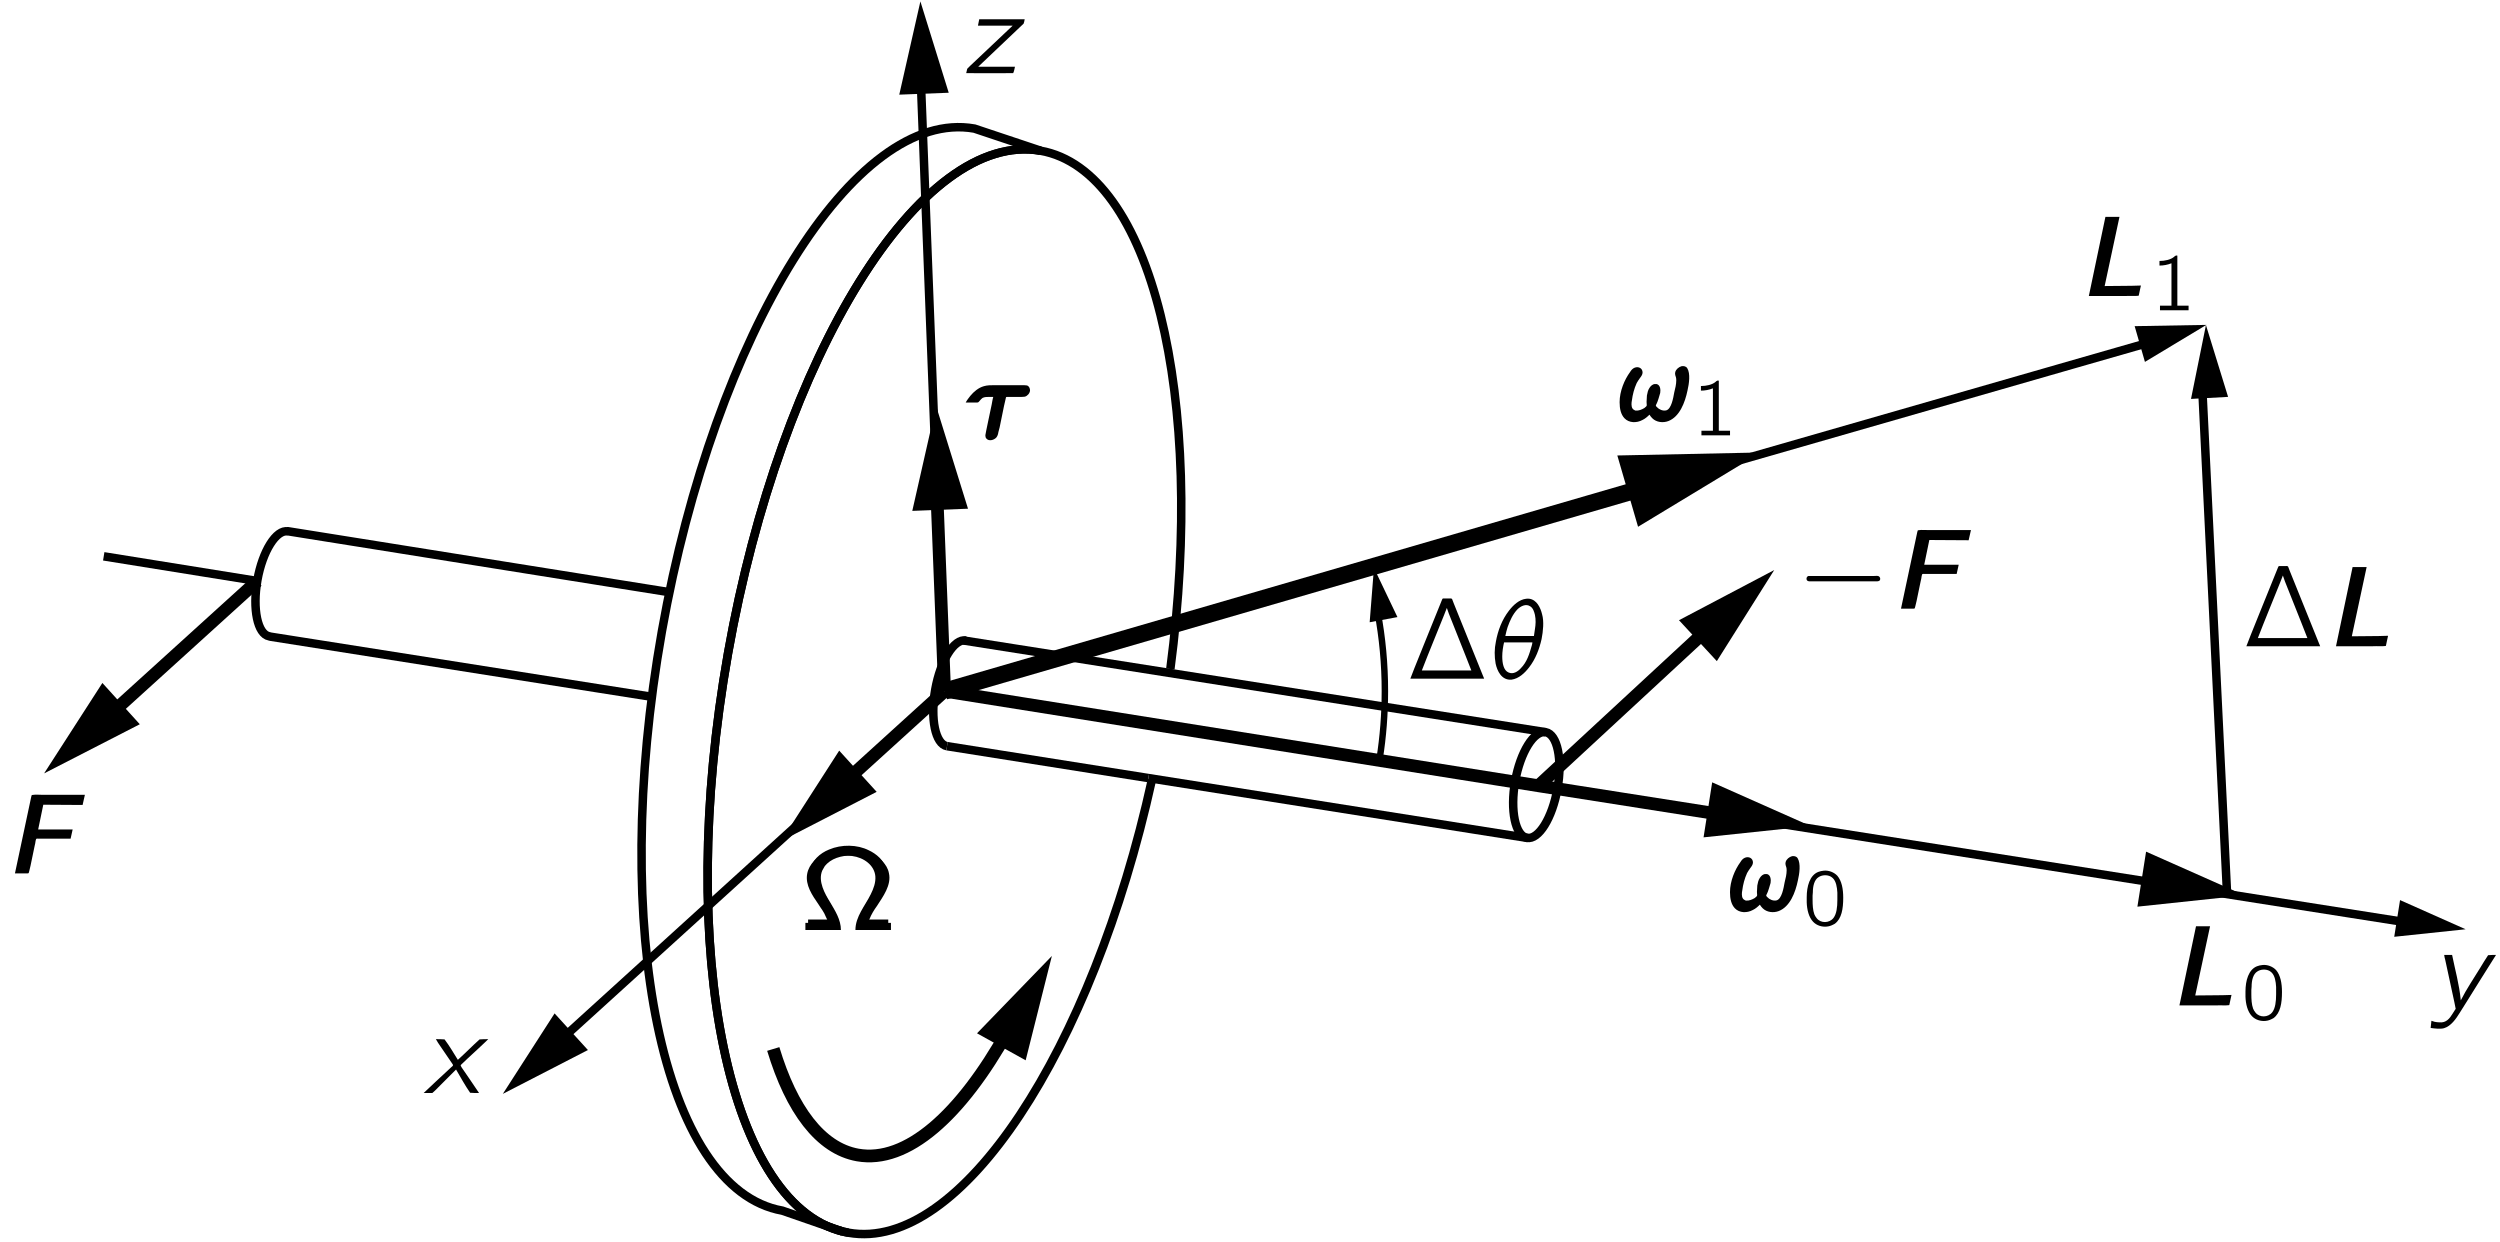
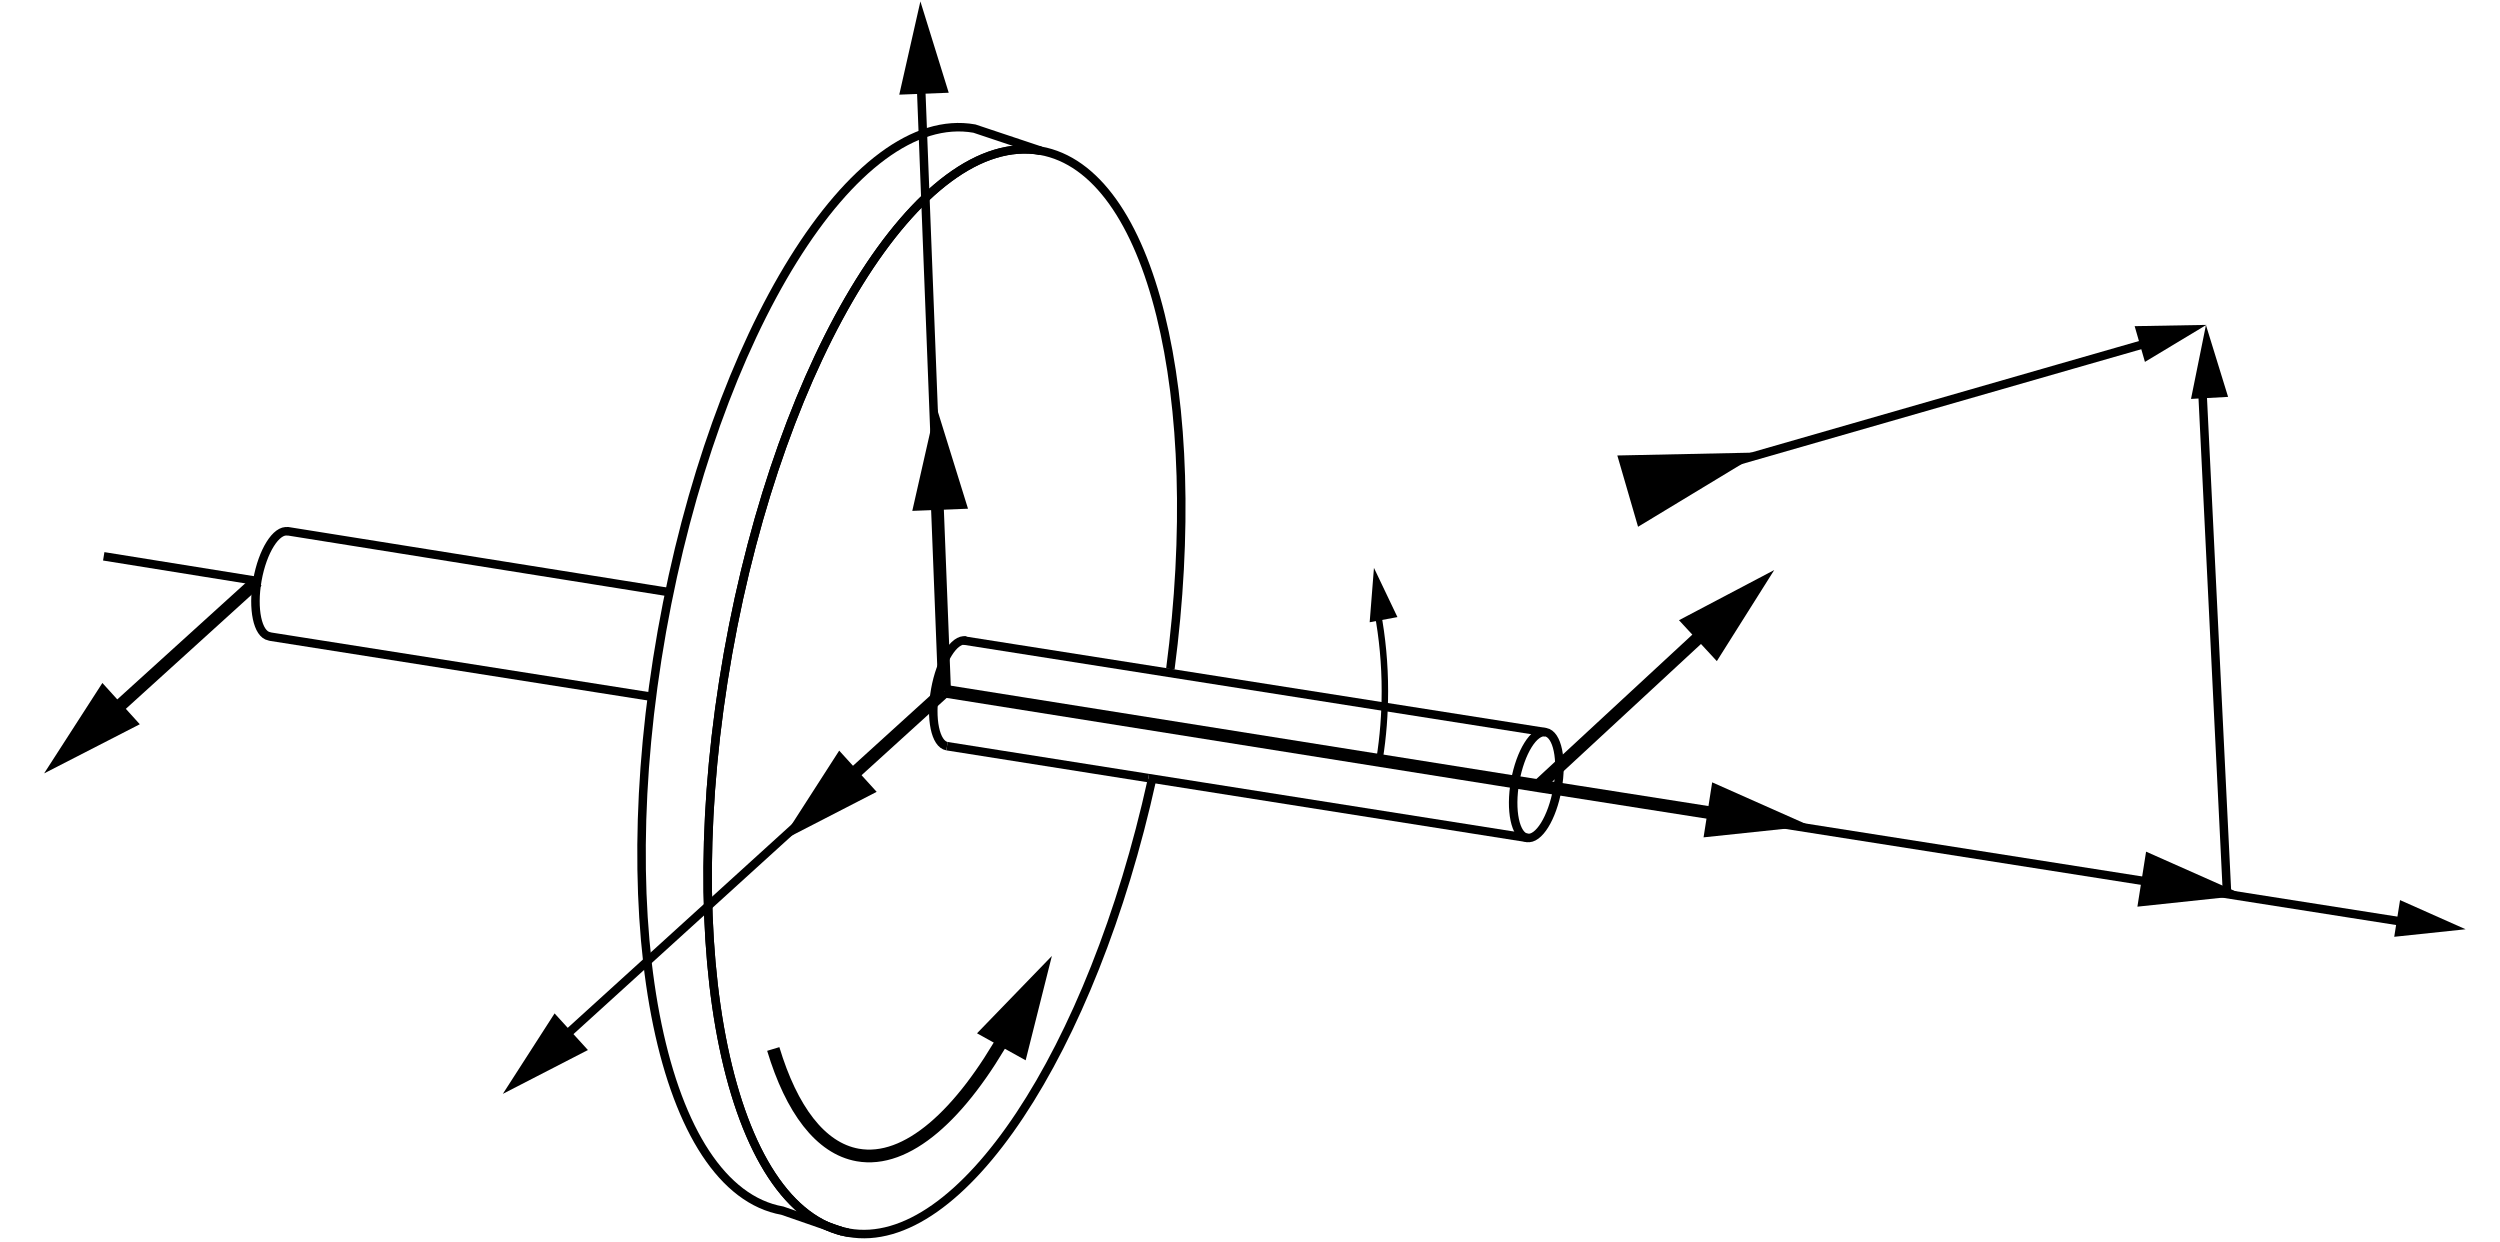
<svg xmlns="http://www.w3.org/2000/svg" xmlns:xlink="http://www.w3.org/1999/xlink" width="265.004pt" height="131.636pt" viewBox="0 0 153 76" version="1.1">
  <defs>
    <g>
      <symbol overflow="visible" id="glyph0-0">
        <path style="stroke:none;" d="" />
      </symbol>
      <symbol overflow="visible" id="glyph0-1">
        <path style="stroke:none;" d="M 0.75 -3.297 C 0.828 -3.141 0.922 -3.016 1.016 -2.875 C 1.078 -2.797 1.688 -1.875 1.719 -1.844 C 1.734 -1.812 1.797 -1.75 1.797 -1.703 C 1.797 -1.656 1.719 -1.609 1.688 -1.578 C 1.375 -1.297 0.047 -0.047 0 0 C 0.188 0 0.375 0 0.531 0 L 0.688 -0.141 L 1.984 -1.438 C 2.266 -0.953 2.531 -0.469 2.844 -0.016 C 3.016 0 3.203 0 3.391 0 C 3.297 -0.141 2.359 -1.531 2.328 -1.562 C 2.312 -1.609 2.266 -1.656 2.266 -1.688 C 2.281 -1.734 2.344 -1.781 2.375 -1.812 C 2.484 -1.922 2.594 -2.016 2.703 -2.125 C 2.812 -2.219 3.922 -3.25 3.953 -3.297 C 3.766 -3.297 3.594 -3.297 3.422 -3.281 C 2.969 -2.875 2.547 -2.438 2.094 -2.031 C 1.828 -2.453 1.578 -2.891 1.281 -3.281 C 1.109 -3.297 0.922 -3.297 0.75 -3.297 Z M 0.75 -3.297 " />
      </symbol>
      <symbol overflow="visible" id="glyph0-2">
-         <path style="stroke:none;" d="M 0.812 -3.297 C 0.828 -3.188 0.844 -3.094 0.875 -3 C 1.016 -2.312 1.516 -0.078 1.516 0 C 1.5 0.031 1.328 0.297 1.328 0.297 C 1.156 0.578 0.938 0.875 0.516 0.828 C 0.422 0.828 0.328 0.812 0.234 0.797 C 0.172 0.781 0.094 0.75 0.031 0.734 L -0.016 1.172 C 0.203 1.203 0.578 1.25 0.797 1.188 C 1.234 1.062 1.547 0.594 1.75 0.266 L 2.094 -0.281 C 2.281 -0.594 3.875 -3.125 3.984 -3.297 C 3.812 -3.297 3.641 -3.297 3.5 -3.281 C 3.328 -3.031 3.188 -2.781 3.031 -2.531 C 2.625 -1.859 2.188 -1.234 1.828 -0.516 L 1.828 -0.516 C 1.734 -1.516 1.484 -2.359 1.297 -3.297 L 0.812 -3.297 Z M 0.812 -3.297 " />
-       </symbol>
+         </symbol>
      <symbol overflow="visible" id="glyph0-3">
        <path style="stroke:none;" d="M 1.016 -3.297 L 0.938 -2.906 L 3.062 -2.906 L 1.047 -1 C 0.797 -0.75 0.516 -0.516 0.281 -0.266 C 0.266 -0.172 0.234 -0.094 0.219 0 C 1.172 0 2.188 0.016 3.094 0 C 3.156 -0.125 3.172 -0.266 3.203 -0.391 L 0.953 -0.391 L 3.734 -3.031 C 3.766 -3.109 3.781 -3.203 3.797 -3.297 L 1.016 -3.297 Z M 1.016 -3.297 " />
      </symbol>
      <symbol overflow="visible" id="glyph0-4">
        <path style="stroke:none;" d="M 2.25 -4.891 C 1.812 -4.844 1.453 -4.5 1.188 -4.156 C 0.766 -3.609 0.516 -2.953 0.391 -2.266 C 0.297 -1.828 0.297 -1.359 0.375 -0.922 C 0.469 -0.484 0.734 0.109 1.344 0.062 C 1.797 0 2.156 -0.344 2.422 -0.688 C 2.812 -1.188 3.047 -1.797 3.188 -2.422 C 3.281 -2.891 3.344 -3.516 3.219 -3.938 C 3.125 -4.344 2.891 -4.828 2.438 -4.891 C 2.375 -4.891 2.312 -4.906 2.25 -4.891 Z M 2.719 -2.609 L 0.969 -2.609 C 1 -2.797 1.062 -2.984 1.109 -3.156 C 1.25 -3.547 1.422 -3.938 1.703 -4.234 C 1.906 -4.438 2.234 -4.609 2.5 -4.422 C 2.672 -4.312 2.734 -4.094 2.781 -3.906 C 2.844 -3.609 2.828 -3.312 2.781 -3.031 C 2.766 -2.891 2.734 -2.75 2.719 -2.609 Z M 2.625 -2.219 C 2.625 -2.172 2.609 -2.109 2.594 -2.047 C 2.438 -1.5 2.297 -1.016 1.906 -0.625 C 1.734 -0.438 1.453 -0.25 1.172 -0.375 C 0.859 -0.5 0.781 -0.953 0.781 -1.359 C 0.781 -1.656 0.828 -1.938 0.891 -2.219 L 2.625 -2.219 Z M 2.625 -2.219 " />
      </symbol>
      <symbol overflow="visible" id="glyph1-0">
        <path style="stroke:none;" d="" />
      </symbol>
      <symbol overflow="visible" id="glyph1-1">
        <path style="stroke:none;" d="M 1.969 -0.391 C 2.016 -0.312 2.078 -0.234 2.141 -0.172 C 2.391 0.078 2.797 0.125 3.125 0 C 3.812 -0.266 4.141 -1.125 4.297 -1.875 C 4.391 -2.281 4.484 -2.906 4.281 -3.234 C 4.203 -3.359 4.062 -3.375 3.938 -3.359 C 3.766 -3.312 3.594 -3.172 3.547 -3 C 3.531 -2.938 3.531 -2.875 3.547 -2.812 C 3.578 -2.703 3.609 -2.656 3.609 -2.5 C 3.609 -2.25 3.547 -2 3.484 -1.75 C 3.422 -1.406 3.312 -0.75 3 -0.656 C 2.781 -0.594 2.531 -0.734 2.453 -0.828 C 2.422 -0.859 2.359 -0.906 2.359 -0.953 C 2.359 -0.969 2.375 -1.016 2.391 -1.031 C 2.484 -1.203 2.578 -1.562 2.625 -1.719 C 2.656 -1.906 2.641 -2.203 2.406 -2.266 C 2.375 -2.266 2.344 -2.266 2.312 -2.266 C 2.172 -2.266 2.047 -2.156 1.969 -2.031 C 1.875 -1.891 1.844 -1.734 1.812 -1.562 C 1.812 -1.469 1.797 -1.375 1.797 -1.281 C 1.797 -1.219 1.781 -1.141 1.797 -1.062 C 1.797 -1.031 1.812 -0.969 1.797 -0.938 C 1.781 -0.891 1.703 -0.844 1.656 -0.797 C 1.5 -0.703 1.312 -0.625 1.125 -0.641 C 1.094 -0.641 1.078 -0.656 1.047 -0.672 C 0.859 -0.75 0.859 -0.984 0.875 -1.156 C 0.875 -1.188 0.891 -1.219 0.891 -1.25 C 0.938 -1.625 1.031 -1.984 1.188 -2.328 C 1.25 -2.438 1.312 -2.531 1.391 -2.641 C 1.453 -2.719 1.547 -2.844 1.547 -2.969 C 1.547 -3.234 1.297 -3.359 1.062 -3.266 C 0.938 -3.219 0.844 -3.109 0.781 -3 C 0.438 -2.531 0.141 -1.828 0.141 -1.156 C 0.141 -0.75 0.219 -0.406 0.438 -0.172 C 0.719 0.125 1.188 0.125 1.531 -0.062 C 1.703 -0.141 1.844 -0.266 1.969 -0.391 Z M 1.969 -0.391 " />
      </symbol>
      <symbol overflow="visible" id="glyph1-2">
-         <path style="stroke:none;" d="M 1.656 -4.844 L 0.641 0 L 2.891 0 C 3.156 -0.016 3.453 0.016 3.688 -0.016 L 3.703 -0.062 C 3.75 -0.266 3.781 -0.453 3.828 -0.641 C 3.094 -0.609 2.344 -0.625 1.609 -0.609 L 2.516 -4.844 L 1.656 -4.844 Z M 1.656 -4.844 " />
-       </symbol>
+         </symbol>
      <symbol overflow="visible" id="glyph1-3">
        <path style="stroke:none;" d="M 0.188 -2.234 L 0.859 -2.234 C 0.984 -2.234 0.969 -2.266 1.047 -2.344 C 1.094 -2.406 1.156 -2.469 1.219 -2.516 C 1.344 -2.578 1.469 -2.578 1.594 -2.578 L 1.875 -2.578 C 1.828 -2.438 1.812 -2.266 1.781 -2.125 C 1.734 -1.891 1.391 -0.297 1.391 -0.234 C 1.391 -0.156 1.406 -0.078 1.453 -0.031 C 1.609 0.156 1.922 0.062 2.062 -0.094 C 2.141 -0.188 2.172 -0.312 2.188 -0.422 L 2.266 -0.719 L 2.531 -2.016 C 2.547 -2.078 2.641 -2.516 2.656 -2.562 C 2.672 -2.578 2.719 -2.578 2.75 -2.578 L 3.516 -2.578 C 3.609 -2.578 3.719 -2.578 3.812 -2.594 C 3.969 -2.641 4.109 -2.797 4.125 -2.969 C 4.125 -3.094 4.078 -3.234 3.938 -3.281 C 3.844 -3.297 3.719 -3.297 3.609 -3.297 L 1.938 -3.297 C 1.734 -3.297 1.5 -3.297 1.297 -3.234 C 0.969 -3.141 0.688 -2.906 0.469 -2.641 C 0.391 -2.547 0.25 -2.359 0.188 -2.234 Z M 0.188 -2.234 " />
      </symbol>
      <symbol overflow="visible" id="glyph1-4">
        <path style="stroke:none;" d="M 0.641 0 L 1.406 0 C 1.5 0 1.484 -0.031 1.516 -0.141 C 1.547 -0.25 1.562 -0.359 1.594 -0.469 L 1.844 -1.672 C 1.875 -1.781 1.891 -1.891 1.906 -2 C 1.922 -2.031 1.922 -2.078 1.938 -2.109 C 1.984 -2.141 2.047 -2.125 2.094 -2.125 L 4.047 -2.125 L 4.172 -2.688 L 2.062 -2.688 L 2.375 -4.203 L 4.781 -4.188 L 4.922 -4.812 L 2.516 -4.812 C 2.234 -4.797 1.906 -4.844 1.672 -4.797 L 1.641 -4.703 L 0.641 0 Z M 0.641 0 " />
      </symbol>
      <symbol overflow="visible" id="glyph2-0">
        <path style="stroke:none;" d="" />
      </symbol>
      <symbol overflow="visible" id="glyph2-1">
        <path style="stroke:none;" d="M 1.312 -3.344 C 1.188 -3.328 1.078 -3.312 0.969 -3.266 C 0.453 -3.062 0.266 -2.391 0.266 -1.719 C 0.266 -1.609 0.266 -1.516 0.266 -1.406 C 0.281 -0.953 0.391 -0.5 0.656 -0.219 C 0.875 0.016 1.203 0.109 1.5 0.078 C 1.688 0.062 1.844 -0.016 1.984 -0.094 C 2.406 -0.406 2.5 -1.016 2.5 -1.688 C 2.5 -2.234 2.406 -2.719 2.141 -3.031 C 1.938 -3.25 1.609 -3.375 1.312 -3.344 Z M 1.734 -2.984 C 1.781 -2.953 1.828 -2.922 1.875 -2.875 C 2.062 -2.688 2.125 -2.328 2.141 -2 C 2.141 -1.938 2.141 -1.875 2.141 -1.797 L 2.141 -1.547 C 2.141 -1.109 2.094 -0.703 1.906 -0.453 C 1.656 -0.125 1.125 -0.109 0.875 -0.438 C 0.812 -0.516 0.766 -0.594 0.734 -0.672 C 0.641 -0.922 0.625 -1.25 0.625 -1.562 L 0.625 -1.812 C 0.625 -1.891 0.641 -1.938 0.641 -2.016 C 0.641 -2.406 0.734 -2.797 1 -2.953 C 1.188 -3.078 1.5 -3.109 1.734 -2.984 Z M 1.734 -2.984 " />
      </symbol>
      <symbol overflow="visible" id="glyph2-2">
        <path style="stroke:none;" d="M 0.547 -3.016 L 0.547 -2.734 C 0.797 -2.734 1.047 -2.781 1.281 -2.875 L 1.281 -0.281 L 0.578 -0.281 L 0.578 0 L 2.328 0 L 2.328 -0.281 L 1.641 -0.281 L 1.641 -3.344 C 1.609 -3.344 1.562 -3.359 1.547 -3.344 C 1.5 -3.328 1.469 -3.297 1.438 -3.266 C 1.234 -3.094 0.875 -3.016 0.547 -3.016 Z M 0.547 -3.016 " />
      </symbol>
      <symbol overflow="visible" id="glyph3-0">
        <path style="stroke:none;" d="" />
      </symbol>
      <symbol overflow="visible" id="glyph3-1">
        <path style="stroke:none;" d="M 0.328 0 L 4.844 0 C 4.828 -0.062 4.797 -0.109 4.781 -0.156 L 2.984 -4.609 L 2.906 -4.812 C 2.891 -4.844 2.891 -4.875 2.859 -4.891 C 2.828 -4.922 2.75 -4.906 2.719 -4.906 L 2.453 -4.906 C 2.422 -4.906 2.375 -4.906 2.328 -4.906 C 2.297 -4.906 2.281 -4.859 2.266 -4.828 C 1.859 -3.812 0.344 -0.094 0.328 0 Z M 2.562 -4.328 L 2.688 -3.969 L 3.688 -1.453 C 3.812 -1.141 3.938 -0.828 4.062 -0.5 L 1.031 -0.5 C 1.469 -1.641 1.938 -2.75 2.391 -3.891 C 2.453 -4.031 2.5 -4.188 2.562 -4.328 Z M 2.562 -4.328 " />
      </symbol>
      <symbol overflow="visible" id="glyph3-2">
-         <path style="stroke:none;" d="M 1.734 -0.438 L 0.344 -0.438 L 0.344 0 L 2.188 0 C 2.188 -0.641 1.828 -1.188 1.516 -1.719 C 1.219 -2.203 0.766 -2.984 1.047 -3.641 C 1.094 -3.734 1.141 -3.812 1.188 -3.891 C 1.562 -4.391 2.234 -4.562 2.828 -4.562 C 2.953 -4.562 3.078 -4.547 3.203 -4.531 C 3.922 -4.438 4.562 -3.969 4.625 -3.297 C 4.656 -2.906 4.516 -2.531 4.344 -2.188 C 4 -1.484 3.406 -0.828 3.406 0 L 5.25 0 L 5.25 -0.438 L 3.844 -0.438 C 3.875 -0.516 3.891 -0.594 3.938 -0.672 C 4.047 -0.953 4.219 -1.234 4.391 -1.469 C 4.75 -2.031 5.297 -2.75 5.125 -3.484 C 5.016 -4.062 4.5 -4.469 4.062 -4.672 C 3.359 -5.031 2.391 -5.047 1.625 -4.719 C 1.078 -4.5 0.562 -4.047 0.453 -3.438 C 0.328 -2.75 0.766 -2.125 1.141 -1.578 C 1.312 -1.297 1.469 -1.141 1.609 -0.781 C 1.672 -0.672 1.703 -0.547 1.734 -0.438 Z M 1.734 -0.438 " />
-       </symbol>
+         </symbol>
      <symbol overflow="visible" id="glyph4-0">
        <path style="stroke:none;" d="" />
      </symbol>
      <symbol overflow="visible" id="glyph4-1">
        <path style="stroke:none;" d="M 0.734 -2 C 0.594 -1.953 0.578 -1.734 0.719 -1.688 C 0.766 -1.672 0.812 -1.672 0.844 -1.672 L 4.781 -1.672 C 4.875 -1.672 5.016 -1.656 5.094 -1.719 C 5.172 -1.812 5.125 -1.969 5 -2 C 4.922 -2.016 4.828 -2 4.734 -2 L 0.859 -2 C 0.828 -2 0.781 -2 0.734 -2 Z M 0.734 -2 " />
      </symbol>
    </g>
    <clipPath id="clip1">
      <path d="M -229 667 L 383 667 L 383 -125 L -229 -125 L -229 667 Z M -229 667 " />
    </clipPath>
    <clipPath id="clip2">
      <path d="M 1.652 75.965 L 151.891 75.965 L 151.891 -0.199 L 1.652 -0.199 L 1.652 75.965 Z M 1.652 75.965 " />
    </clipPath>
    <clipPath id="clip3">
      <path d="M 2.699 75.965 L 151.891 75.965 L 151.891 -0.199 L 2.699 -0.199 L 2.699 75.965 Z M 2.699 75.965 " />
    </clipPath>
    <clipPath id="clip4">
-       <path d="M -229 667 L 383 667 L 383 -125 L -229 -125 L -229 667 Z M -229 667 " />
-     </clipPath>
+       </clipPath>
  </defs>
  <g id="surface0">
    <g clip-path="url(#clip1)" clip-rule="nonzero">
      <g clip-path="url(#clip2)" clip-rule="nonzero">
        <g clip-path="url(#clip3)" clip-rule="nonzero">
          <path style="fill:none;stroke-width:5;stroke-linecap:butt;stroke-linejoin:miter;stroke:rgb(0%,0%,0%);stroke-opacity:1;stroke-miterlimit:4;" d="M 661.942 271.467 C 626.859 112.343 549.244 -6.682 483.385 4.999 C 413.034 17.505 381.321 170.114 412.51 345.975 C 443.735 521.798 526.031 654.227 596.382 641.722 " transform="matrix(0.104,0,0,-0.104,1.654,75.963)" />
          <path style="fill:none;stroke-width:5;stroke-linecap:butt;stroke-linejoin:miter;stroke:rgb(0%,0%,0%);stroke-opacity:1;stroke-miterlimit:4;" d="M 483.385 4.999 C 413.034 17.505 381.321 170.114 412.51 345.975 C 443.735 521.798 526.031 654.227 596.382 641.722 C 661.867 630.115 693.879 496.975 672.8 336.727 " transform="matrix(0.104,0,0,-0.104,1.654,75.963)" />
          <path style="fill:none;stroke-width:7.5;stroke-linecap:butt;stroke-linejoin:miter;stroke:rgb(0%,0%,0%);stroke-opacity:1;stroke-miterlimit:4;" d="M 577.1 123.688 C 549.506 74.078 517.681 45.623 488.814 50.752 C 466.799 54.684 449.876 77.56 439.13 113.129 " transform="matrix(0.104,0,0,-0.104,1.654,75.963)" />
          <path style=" stroke:none;fill-rule:nonzero;fill:rgb(0%,0%,0%);fill-opacity:1;" d="M 62.77 64.891 L 64.375 58.504 L 59.793 63.238 L 62.77 64.891 " />
          <path style="fill:none;stroke-width:5;stroke-linecap:butt;stroke-linejoin:miter;stroke:rgb(0%,0%,0%);stroke-opacity:1;stroke-miterlimit:4;" d="M 541.382 291.311 C 534.53 292.509 531.422 307.448 534.455 324.596 C 537.525 341.782 545.575 354.699 552.427 353.501 " transform="matrix(0.104,0,0,-0.104,1.654,75.963)" />
          <path style="fill:none;stroke-width:5;stroke-linecap:butt;stroke-linejoin:miter;stroke:rgb(0%,0%,0%);stroke-opacity:1;stroke-miterlimit:4;" d="M 900.591 266.226 C 897.521 249.04 889.508 236.123 882.657 237.359 C 875.768 238.557 872.66 253.458 875.693 270.644 C 878.763 287.829 886.813 300.746 893.664 299.548 C 900.553 298.313 903.661 283.411 900.591 266.226 L 900.591 266.226 Z M 900.591 266.226 " transform="matrix(0.104,0,0,-0.104,1.654,75.963)" />
          <path style="fill:none;stroke-width:5;stroke-linecap:butt;stroke-linejoin:miter;stroke:rgb(0%,0%,0%);stroke-opacity:1;stroke-miterlimit:4;" d="M 596.382 641.759 L 557.481 654.751 C 487.13 667.219 404.834 534.79 373.608 358.967 C 342.42 183.106 374.132 30.497 444.484 17.991 L 479.903 5.711 " transform="matrix(0.104,0,0,-0.104,1.654,75.963)" />
          <path style="fill:none;stroke-width:5;stroke-linecap:butt;stroke-linejoin:round;stroke:rgb(0%,0%,0%);stroke-opacity:1;stroke-miterlimit:4;" d="M 551.191 353.501 L 893.664 299.548 " transform="matrix(0.104,0,0,-0.104,1.654,75.963)" />
          <path style="fill:none;stroke-width:5;stroke-linecap:butt;stroke-linejoin:round;stroke:rgb(0%,0%,0%);stroke-opacity:1;stroke-miterlimit:4;" d="M 368.778 320.178 L 143.346 355.747 L 142.522 355.972 C 135.67 357.207 132.563 371.997 135.558 389.032 C 138.591 406.105 146.641 418.948 153.492 417.712 L 153.38 417.824 L 379.973 381.619 " transform="matrix(0.104,0,0,-0.104,1.654,75.963)" />
          <path style="fill:none;stroke-width:5;stroke-linecap:butt;stroke-linejoin:round;stroke:rgb(0%,0%,0%);stroke-opacity:1;stroke-miterlimit:4;" d="M 659.882 272.553 L 541.382 291.311 " transform="matrix(0.104,0,0,-0.104,1.654,75.963)" />
          <path style="fill:none;stroke-width:5;stroke-linecap:butt;stroke-linejoin:round;stroke:rgb(0%,0%,0%);stroke-opacity:1;stroke-miterlimit:4;" d="M 883.293 237.246 L 659.882 272.553 " transform="matrix(0.104,0,0,-0.104,1.654,75.963)" />
          <path style="fill:none;stroke-width:5;stroke-linecap:butt;stroke-linejoin:miter;stroke:rgb(0%,0%,0%);stroke-opacity:1;stroke-miterlimit:4;" d="M 535.391 440.214 L 525.956 683.019 " transform="matrix(0.104,0,0,-0.104,1.654,75.963)" />
          <path style=" stroke:none;fill-rule:nonzero;fill:rgb(0%,0%,0%);fill-opacity:1;" d="M 58.062 5.676 L 56.328 0.086 L 55.035 5.793 L 58.062 5.676 " />
          <path style="fill:none;stroke-width:7.5;stroke-linecap:butt;stroke-linejoin:miter;stroke:rgb(0%,0%,0%);stroke-opacity:1;stroke-miterlimit:4;" d="M 539.959 323.698 L 535.391 440.214 " transform="matrix(0.104,0,0,-0.104,1.654,75.963)" />
          <path style=" stroke:none;fill-rule:nonzero;fill:rgb(0%,0%,0%);fill-opacity:1;" d="M 59.242 31.133 L 57.289 24.844 L 55.832 31.266 L 59.242 31.133 " />
          <path style="fill:none;stroke-width:5;stroke-linecap:butt;stroke-linejoin:miter;stroke:rgb(0%,0%,0%);stroke-opacity:1;stroke-miterlimit:4;" d="M 479.042 268.36 L 311.793 116.387 " transform="matrix(0.104,0,0,-0.104,1.654,75.963)" />
          <path style=" stroke:none;fill-rule:nonzero;fill:rgb(0%,0%,0%);fill-opacity:1;" d="M 33.941 62.02 L 30.773 66.945 L 35.98 64.262 L 33.941 62.02 " />
          <path style="fill:none;stroke-width:7.5;stroke-linecap:butt;stroke-linejoin:miter;stroke:rgb(0%,0%,0%);stroke-opacity:1;stroke-miterlimit:4;" d="M 539.959 323.698 L 479.042 268.36 " transform="matrix(0.104,0,0,-0.104,1.654,75.963)" />
          <path style=" stroke:none;fill-rule:nonzero;fill:rgb(0%,0%,0%);fill-opacity:1;" d="M 51.359 45.938 L 47.797 51.477 L 53.652 48.461 L 51.359 45.938 " />
-           <path style="fill:none;stroke-width:10;stroke-linecap:butt;stroke-linejoin:miter;stroke:rgb(0%,0%,0%);stroke-opacity:1;stroke-miterlimit:4;" d="M 953.27 443.883 L 539.959 323.698 " transform="matrix(0.104,0,0,-0.104,1.654,75.963)" />
          <path style=" stroke:none;fill-rule:nonzero;fill:rgb(0%,0%,0%);fill-opacity:1;" d="M 100.25 32.238 L 107.762 27.691 L 98.98 27.875 L 100.25 32.242 " />
-           <path style="fill:none;stroke-width:5;stroke-linecap:butt;stroke-linejoin:miter;stroke:rgb(0%,0%,0%);stroke-opacity:1;stroke-miterlimit:4;" d="M 1246.546 528.201 L 1204.687 516.182 L 1188.812 511.614 L 953.27 443.883 " transform="matrix(0.104,0,0,-0.104,1.654,75.963)" />
+           <path style="fill:none;stroke-width:5;stroke-linecap:butt;stroke-linejoin:miter;stroke:rgb(0%,0%,0%);stroke-opacity:1;stroke-miterlimit:4;" d="M 1246.546 528.201 L 1204.687 516.182 L 953.27 443.883 " transform="matrix(0.104,0,0,-0.104,1.654,75.963)" />
          <path style=" stroke:none;fill-rule:nonzero;fill:rgb(0%,0%,0%);fill-opacity:1;" d="M 131.27 22.148 L 135.031 19.883 L 130.641 19.961 L 131.27 22.148 " />
          <path style="fill:none;stroke-width:5;stroke-linecap:butt;stroke-linejoin:miter;stroke:rgb(0%,0%,0%);stroke-opacity:1;stroke-miterlimit:4;" d="M 996.964 251.099 L 1397.621 188.049 " transform="matrix(0.104,0,0,-0.104,1.654,75.963)" />
          <path style=" stroke:none;fill-rule:nonzero;fill:rgb(0%,0%,0%);fill-opacity:1;" d="M 146.527 57.332 L 150.895 56.871 L 146.883 55.086 L 146.527 57.332 " />
          <path style="fill:none;stroke-width:7.5;stroke-linecap:butt;stroke-linejoin:miter;stroke:rgb(0%,0%,0%);stroke-opacity:1;stroke-miterlimit:4;" d="M 539.959 323.698 L 889.396 268.023 L 996.964 251.099 " transform="matrix(0.104,0,0,-0.104,1.654,75.963)" />
          <path style=" stroke:none;fill-rule:nonzero;fill:rgb(0%,0%,0%);fill-opacity:1;" d="M 104.258 51.246 L 110.809 50.555 L 104.785 47.879 L 104.258 51.246 " />
          <path style=" stroke:none;fill-rule:nonzero;fill:rgb(0%,0%,0%);fill-opacity:1;" d="M 130.809 55.488 L 137.359 54.793 L 131.34 52.121 L 130.809 55.488 " />
          <path style="fill:none;stroke-width:5;stroke-linecap:butt;stroke-linejoin:miter;stroke:rgb(0%,0%,0%);stroke-opacity:1;stroke-miterlimit:4;" d="M 45.138 403.035 L 135.483 388.508 " transform="matrix(0.104,0,0,-0.104,1.654,75.963)" />
          <path style="fill:none;stroke-width:7.5;stroke-linecap:butt;stroke-linejoin:miter;stroke:rgb(0%,0%,0%);stroke-opacity:1;stroke-miterlimit:4;" d="M 988.465 359.716 L 889.396 268.023 " transform="matrix(0.104,0,0,-0.104,1.654,75.963)" />
          <path style=" stroke:none;fill-rule:nonzero;fill:rgb(0%,0%,0%);fill-opacity:1;" d="M 105.07 40.461 L 108.582 34.887 L 102.754 37.957 L 105.07 40.461 " />
          <path style="fill:none;stroke-width:7.5;stroke-linecap:butt;stroke-linejoin:miter;stroke:rgb(0%,0%,0%);stroke-opacity:1;stroke-miterlimit:4;" d="M 135.483 388.508 L 46.785 308.047 " transform="matrix(0.104,0,0,-0.104,1.654,75.963)" />
          <path style=" stroke:none;fill-rule:nonzero;fill:rgb(0%,0%,0%);fill-opacity:1;" d="M 6.266 41.797 L 2.699 47.332 L 8.555 44.324 L 6.266 41.797 " />
          <path style="fill:none;stroke-width:5;stroke-linecap:butt;stroke-linejoin:miter;stroke:rgb(0%,0%,0%);stroke-opacity:1;stroke-miterlimit:4;" d="M 1294.546 206.32 L 1280.018 502.516 " transform="matrix(0.104,0,0,-0.104,1.654,75.963)" />
          <path style=" stroke:none;fill-rule:nonzero;fill:rgb(0%,0%,0%);fill-opacity:1;" d="M 136.359 24.289 L 135.004 19.895 L 134.09 24.414 L 136.359 24.289 " />
          <path style="fill:none;stroke-width:3.8;stroke-linecap:butt;stroke-linejoin:miter;stroke:rgb(0%,0%,0%);stroke-opacity:1;stroke-miterlimit:4;" d="M 794.783 370.162 C 797.591 355.111 799.051 339.573 799.051 323.735 C 799.051 310.181 798.002 296.852 795.943 283.86 " transform="matrix(0.104,0,0,-0.104,1.654,75.963)" />
          <path style=" stroke:none;fill-rule:nonzero;fill:rgb(0%,0%,0%);fill-opacity:1;" d="M 85.523 37.766 L 84.086 34.754 L 83.824 38.082 L 85.523 37.766 " />
        </g>
      </g>
    </g>
    <g clip-path="url(#clip4)" clip-rule="nonzero">
      <g style="fill:rgb(0%,0%,0%);fill-opacity:1;">
        <use xlink:href="#glyph0-1" x="25.927" y="66.893" />
      </g>
      <g style="fill:rgb(0%,0%,0%);fill-opacity:1;">
        <use xlink:href="#glyph0-2" x="148.772" y="61.739" />
      </g>
      <g style="fill:rgb(0%,0%,0%);fill-opacity:1;">
        <use xlink:href="#glyph0-3" x="58.913" y="4.476" />
      </g>
      <g style="fill:rgb(0%,0%,0%);fill-opacity:1;">
        <use xlink:href="#glyph1-1" x="105.734" y="55.757" />
      </g>
      <g style="fill:rgb(0%,0%,0%);fill-opacity:1;">
        <use xlink:href="#glyph2-1" x="110.305" y="56.629" />
      </g>
      <g style="fill:rgb(0%,0%,0%);fill-opacity:1;">
        <use xlink:href="#glyph1-2" x="132.74" y="61.531" />
      </g>
      <g style="fill:rgb(0%,0%,0%);fill-opacity:1;">
        <use xlink:href="#glyph2-1" x="137.157" y="62.402" />
      </g>
      <g style="fill:rgb(0%,0%,0%);fill-opacity:1;">
        <use xlink:href="#glyph1-1" x="98.979" y="25.769" />
      </g>
      <g style="fill:rgb(0%,0%,0%);fill-opacity:1;">
        <use xlink:href="#glyph2-2" x="103.55" y="26.641" />
      </g>
      <g style="fill:rgb(0%,0%,0%);fill-opacity:1;">
        <use xlink:href="#glyph1-2" x="127.196" y="18.115" />
      </g>
      <g style="fill:rgb(0%,0%,0%);fill-opacity:1;">
        <use xlink:href="#glyph2-2" x="131.613" y="18.987" />
      </g>
      <g style="fill:rgb(0%,0%,0%);fill-opacity:1;">
        <use xlink:href="#glyph3-1" x="137.15" y="39.55" />
      </g>
      <g style="fill:rgb(0%,0%,0%);fill-opacity:1;">
        <use xlink:href="#glyph1-2" x="142.322" y="39.55" />
      </g>
      <g style="fill:rgb(0%,0%,0%);fill-opacity:1;">
        <use xlink:href="#glyph3-1" x="85.985" y="41.534" />
      </g>
      <g style="fill:rgb(0%,0%,0%);fill-opacity:1;">
        <use xlink:href="#glyph0-4" x="91.157" y="41.534" />
      </g>
      <g style="fill:rgb(0%,0%,0%);fill-opacity:1;">
        <use xlink:href="#glyph3-2" x="48.946" y="56.918" />
      </g>
      <g style="fill:rgb(0%,0%,0%);fill-opacity:1;">
        <use xlink:href="#glyph3-2" x="49.111" y="56.712" />
      </g>
      <g style="fill:rgb(0%,0%,0%);fill-opacity:1;">
        <use xlink:href="#glyph3-2" x="49.276" y="56.918" />
      </g>
      <g style="fill:rgb(0%,0%,0%);fill-opacity:1;">
        <use xlink:href="#glyph1-3" x="58.913" y="26.87" />
      </g>
      <g style="fill:rgb(0%,0%,0%);fill-opacity:1;">
        <use xlink:href="#glyph1-4" x="0.274" y="53.452" />
      </g>
      <g style="fill:rgb(0%,0%,0%);fill-opacity:1;">
        <use xlink:href="#glyph4-1" x="109.937" y="37.251" />
      </g>
      <g style="fill:rgb(0%,0%,0%);fill-opacity:1;">
        <use xlink:href="#glyph1-4" x="115.7" y="37.251" />
      </g>
    </g>
  </g>
</svg>